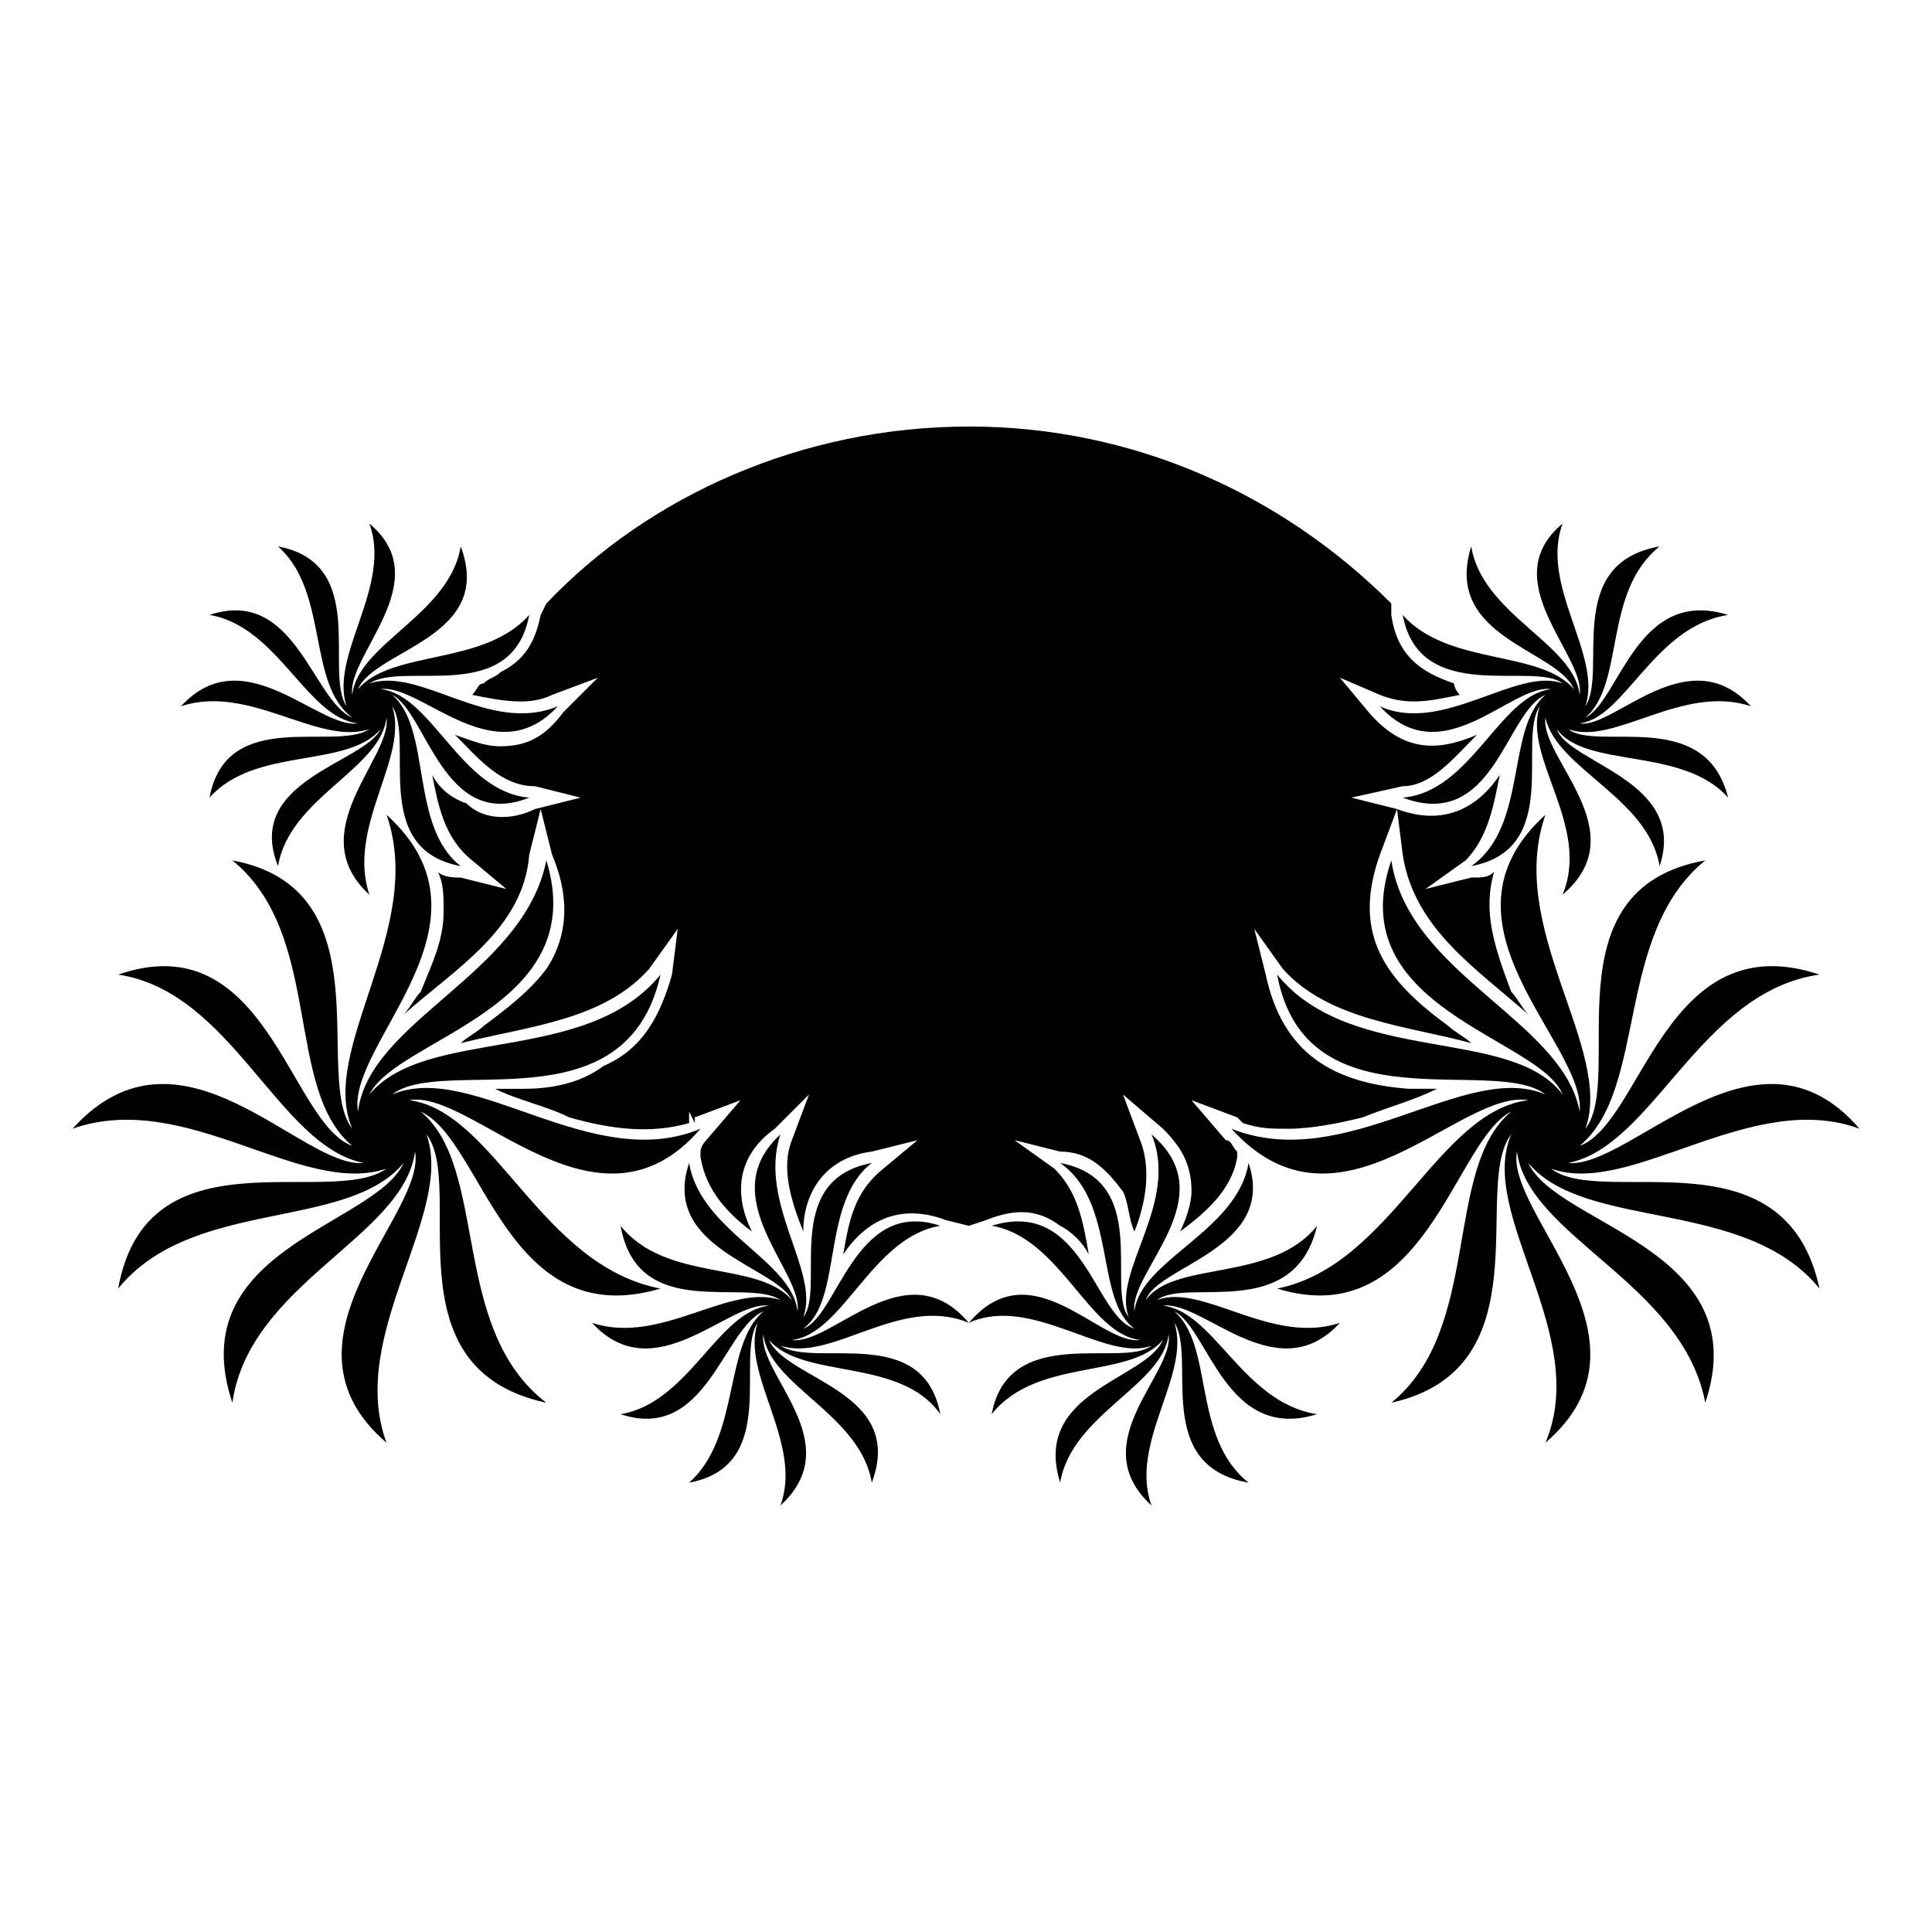
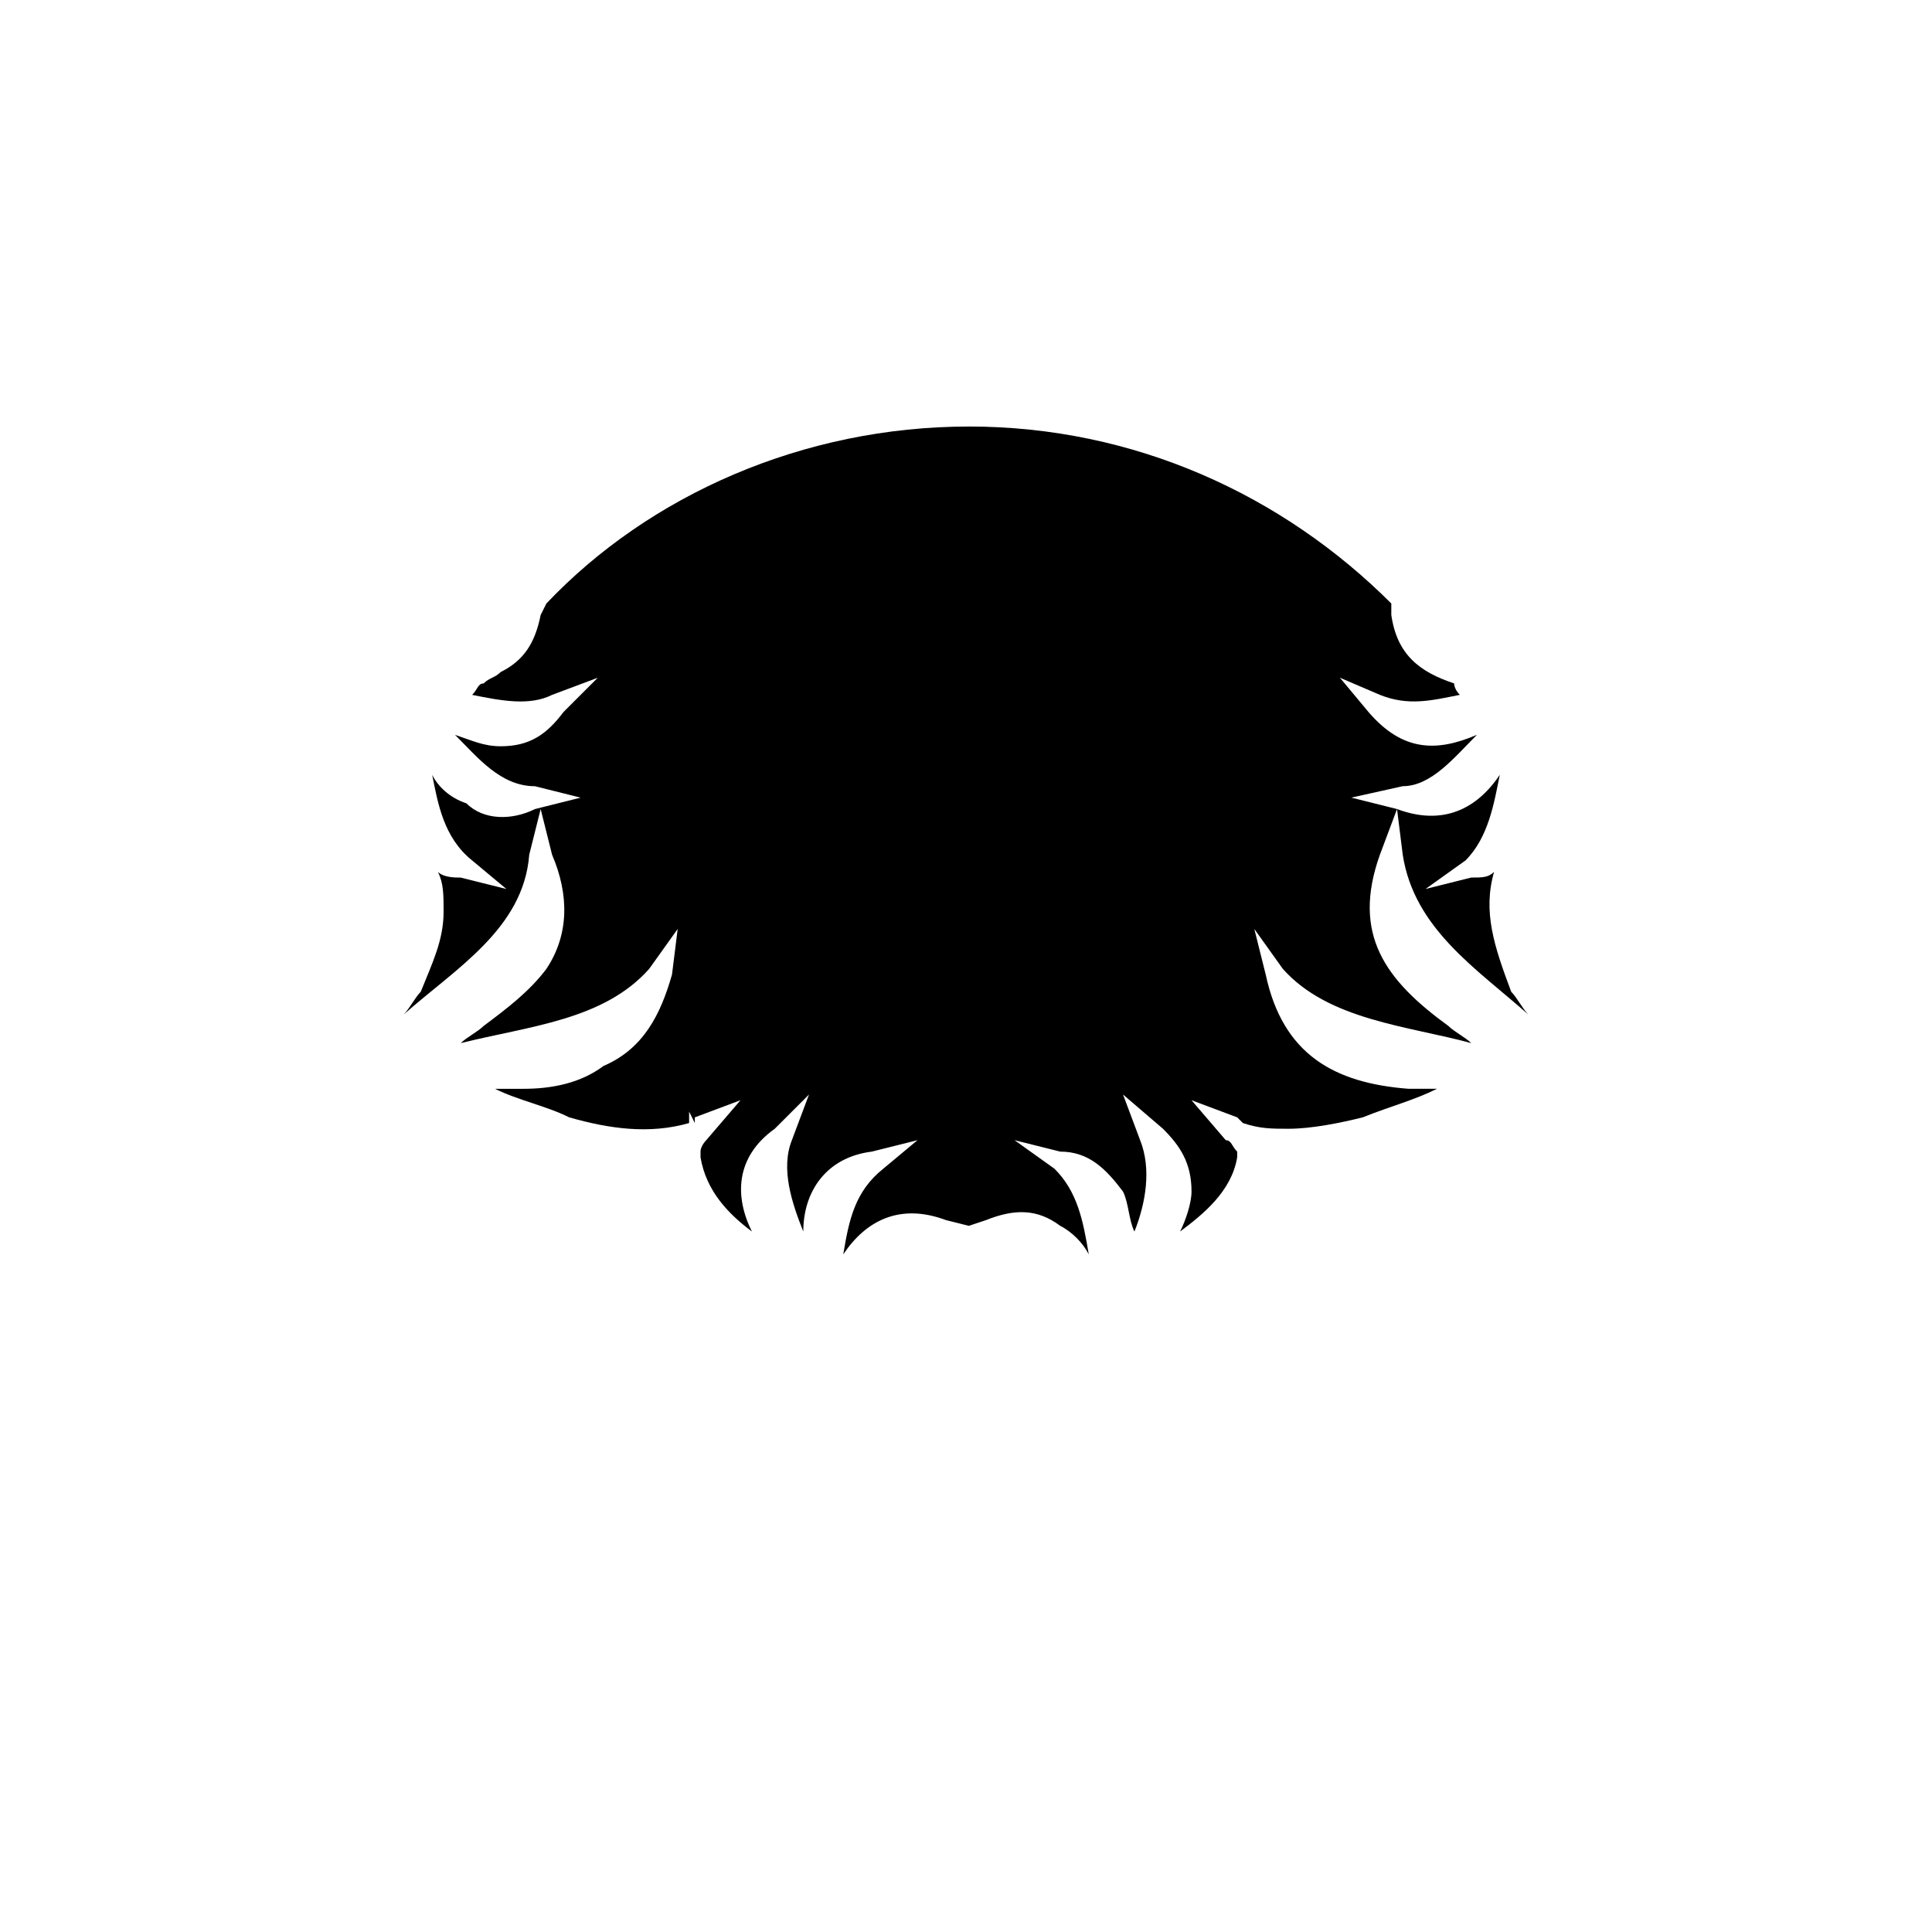
<svg xmlns="http://www.w3.org/2000/svg" fill="#000000" width="800px" height="800px" version="1.1" viewBox="144 144 512 512">
  <g fill-rule="evenodd">
-     <path d="m553.56 359.91c-10.59 30.258 18.156 62.031 10.59 83.211 10.59-13.617-10.59-63.543 31.773-71.109-24.207 19.668-15.129 60.52-33.285 75.648 16.641-6.051 22.695-59.004 63.543-45.387-31.773 4.539-43.875 45.387-66.57 49.926 16.641 1.512 49.926-40.848 77.16-9.078-28.746-10.59-60.52 18.156-81.699 10.59 13.617 10.59 62.031-10.59 71.109 31.773-19.668-24.207-62.031-15.129-77.16-33.285 7.566 16.641 60.52 22.695 46.902 63.543-6.051-31.773-46.902-43.875-49.926-66.57-3.027 16.641 39.336 49.926 7.566 77.16 12.105-28.746-18.156-60.52-9.078-81.699-10.59 13.617 9.078 62.031-31.773 71.109 24.207-19.668 13.617-62.031 31.773-77.16-15.129 7.566-22.695 59.004-62.031 46.902 30.258-6.051 42.363-46.902 66.57-49.926-18.156-3.027-49.926 39.336-78.672 7.566 30.258 12.105 62.031-18.156 83.211-9.078-13.617-10.59-63.543 9.078-71.109-31.773 19.668 24.207 62.031 13.617 75.648 31.773-6.051-15.129-59.004-22.695-45.387-62.031 4.539 30.258 45.387 42.363 49.926 66.57 1.512-18.156-40.848-49.926-9.078-78.672zm-307.13 0c10.59 30.258-18.156 62.031-9.078 83.211-10.59-13.617 9.078-63.543-31.773-71.109 24.207 19.668 13.617 60.52 31.773 75.648-16.641-6.051-22.695-59.004-62.031-45.387 30.258 4.539 42.363 45.387 65.055 49.926-16.641 1.512-48.414-40.848-77.16-9.078 30.258-10.59 60.52 18.156 83.211 10.59-15.129 10.59-63.543-10.59-71.109 31.773 19.668-24.207 60.52-15.129 75.648-33.285-7.566 16.641-59.004 22.695-45.387 63.543 4.539-31.773 45.387-43.875 48.414-66.57 3.027 16.641-39.336 49.926-7.566 77.16-10.59-28.746 18.156-60.52 10.59-81.699 10.59 13.617-10.59 62.031 31.773 71.109-25.719-19.668-15.129-62.031-33.285-77.16 16.641 7.566 22.695 59.004 63.543 46.902-31.773-6.051-43.875-46.902-66.57-49.926 16.641-3.027 49.926 39.336 77.16 7.566-28.746 12.105-60.52-18.156-81.699-9.078 13.617-10.59 62.031 9.078 71.109-31.773-19.668 24.207-62.031 13.617-77.16 31.773 7.566-15.129 59.004-22.695 46.902-62.031-6.051 30.258-46.902 42.363-49.926 66.57-3.027-18.156 39.336-49.926 7.566-78.672zm104.39 84.727c-6.051 18.156 10.59 36.312 6.051 48.414 6.051-7.566-6.051-36.312 18.156-40.848-13.617 10.59-7.566 36.312-18.156 43.875 9.078-3.027 13.617-34.797 36.312-27.234-18.156 3.027-25.719 28.746-39.336 30.258 10.59 1.512 30.258-24.207 46.902-4.539 16.641-7.566 36.312 10.59 48.414 6.051-7.566 6.051-37.824-6.051-42.363 18.156 12.105-15.129 36.312-9.078 45.387-19.668-4.539 10.59-34.797 13.617-27.234 37.824 3.027-18.156 27.234-25.719 28.746-39.336 1.512 10.59-22.695 28.746-4.539 45.387-6.051-16.641 10.59-34.797 6.051-48.414 6.051 9.078-6.051 37.824 19.668 42.363-15.129-12.105-9.078-36.312-19.668-45.387 9.078 4.539 13.617 34.797 37.824 27.234-19.668-3.027-27.234-27.234-40.848-28.746 10.59-1.512 30.258 22.695 46.902 4.539-18.156 6.051-36.312-10.59-48.414-6.051 7.566-6.051 36.312 6.051 42.363-19.668-12.105 15.129-37.824 9.078-45.387 19.668 3.027-9.078 34.797-13.617 27.234-36.312-3.027 18.156-28.746 25.719-30.258 39.336-1.512-10.59 24.207-30.258 4.539-46.902 7.566 18.156-10.59 36.312-6.051 48.414-6.051-7.566 6.051-36.312-18.156-40.848 15.129 10.59 9.078 36.312 19.668 43.875-10.59-3.027-13.617-34.797-37.824-27.234 18.156 3.027 25.719 28.746 39.336 30.258-10.59 1.512-28.746-24.207-45.387-4.539-18.156-7.566-36.312 10.59-49.926 6.051 9.078 6.051 37.824-6.051 42.363 18.156-10.59-15.129-36.312-9.078-45.387-19.668 4.539 10.59 36.312 13.617 27.234 37.824-3.027-18.156-27.234-25.719-28.746-39.336-1.512 10.59 22.695 28.746 4.539 45.387 6.051-16.641-10.59-34.797-6.051-48.414-6.051 9.078 6.051 37.824-18.156 42.363 13.617-12.105 9.078-36.312 19.668-45.387-10.59 4.539-15.129 34.797-37.824 27.234 18.156-3.027 25.719-27.234 39.336-28.746-10.59-1.512-30.258 22.695-46.902 4.539 18.156 6.051 36.312-10.59 49.926-6.051-9.078-6.051-37.824 6.051-42.363-19.668 12.105 15.129 36.312 9.078 45.387 19.668-4.539-9.078-34.797-13.617-27.234-36.312 3.027 18.156 27.234 25.719 28.746 39.336 1.512-10.59-22.695-30.258-4.539-46.902zm-108.93-161.88c6.051 16.641-10.59 34.797-6.051 48.414-6.051-9.078 6.051-37.824-18.156-42.363 13.617 12.105 7.566 36.312 19.668 45.387-10.59-4.539-15.129-34.797-37.824-27.234 18.156 3.027 25.719 27.234 39.336 28.746-10.59 1.512-30.258-22.695-46.902-4.539 18.156-6.051 36.312 10.59 49.926 6.051-9.078 6.051-37.824-6.051-42.363 18.156 12.105-13.617 36.312-7.566 45.387-18.156-4.539 9.078-36.312 13.617-27.234 36.312 3.027-18.156 27.234-25.719 28.746-39.336 1.512 10.59-22.695 30.258-4.539 46.902-6.051-18.156 10.59-36.312 6.051-49.926 6.051 9.078-6.051 37.824 18.156 42.363-13.617-10.59-7.566-36.312-18.156-45.387 9.078 4.539 13.617 36.312 36.312 27.234-18.156-1.512-25.719-27.234-39.336-28.746 10.59-1.512 30.258 22.695 46.902 4.539-18.156 7.566-36.312-10.59-49.926-6.051 9.078-6.051 37.824 6.051 42.363-18.156-12.105 13.617-36.312 9.078-45.387 19.668 4.539-10.59 36.312-13.617 27.234-37.824-3.027 18.156-27.234 25.719-28.746 39.336-1.512-10.59 22.695-30.258 4.539-45.387zm316.2 0c-6.051 16.641 10.59 34.797 6.051 48.414 6.051-9.078-6.051-37.824 19.668-42.363-15.129 12.105-9.078 36.312-19.668 45.387 9.078-4.539 13.617-34.797 37.824-27.234-19.668 3.027-27.234 27.234-39.336 28.746 9.078 1.512 28.746-22.695 45.387-4.539-18.156-6.051-36.312 10.59-48.414 6.051 7.566 6.051 36.312-6.051 42.363 18.156-12.105-13.617-37.824-7.566-45.387-18.156 3.027 9.078 34.797 13.617 27.234 36.312-3.027-18.156-27.234-25.719-30.258-39.336-1.512 10.59 24.207 30.258 4.539 46.902 7.566-18.156-10.59-36.312-6.051-49.926-6.051 9.078 6.051 37.824-18.156 42.363 15.129-10.59 9.078-36.312 19.668-45.387-10.59 4.539-13.617 36.312-37.824 27.234 18.156-1.512 25.719-27.234 39.336-28.746-10.59-1.512-28.746 22.695-45.387 4.539 16.641 7.566 36.312-10.59 48.414-6.051-7.566-6.051-37.824 6.051-42.363-18.156 12.105 13.617 36.312 9.078 45.387 19.668-4.539-10.59-34.797-13.617-27.234-37.824 3.027 18.156 27.234 25.719 28.746 39.336 1.512-10.59-22.695-30.258-4.539-45.387z" />
    <path d="m400.75 257.03c43.875 0 83.211 18.156 111.96 46.902v3.027c1.512 10.59 7.566 15.129 16.641 18.156 0 0 0 1.512 1.512 3.027-7.566 1.512-13.617 3.027-21.18 0l-10.59-4.539 7.566 9.078c9.078 10.59 18.156 10.59 28.746 6.051-6.051 6.051-12.105 13.617-19.668 13.617l-13.617 3.027 12.105 3.027c12.105 4.539 21.18 0 27.234-9.078-1.512 7.566-3.027 16.641-9.078 22.695l-10.59 7.566 12.105-3.027c3.027 0 4.539 0 6.051-1.512-3.027 10.59 0 19.668 4.539 31.773 1.512 1.512 3.027 4.539 4.539 6.051-13.617-12.105-30.258-22.695-33.285-42.363l-1.512-12.105-4.539 12.105c-7.566 21.18 1.512 33.285 18.156 45.387 1.512 1.512 4.539 3.027 6.051 4.539-16.641-4.539-37.824-6.051-49.926-19.668l-7.566-10.59 3.027 12.105c4.539 21.18 18.156 28.746 37.824 30.258h7.566c-6.051 3.027-12.105 4.539-19.668 7.566-6.051 1.512-13.617 3.027-19.668 3.027-4.539 0-7.566 0-12.105-1.512v-3.027 3.027c-1.512-1.512-1.512-1.512-1.512-1.512l-12.105-4.539 9.078 10.59c1.512 0 1.512 1.512 3.027 3.027v1.512c-1.512 9.078-9.078 15.129-15.129 19.668 1.512-3.027 3.027-7.566 3.027-10.59 0-7.566-3.027-12.105-7.566-16.641l-10.59-9.078 4.539 12.105c3.027 7.566 1.512 16.641-1.512 24.207-1.512-3.027-1.512-7.566-3.027-10.59-4.539-6.051-9.078-10.59-16.641-10.59l-12.105-3.027 10.59 7.566c6.051 6.051 7.566 13.617 9.078 22.695-1.512-3.027-4.539-6.051-7.566-7.566-6.051-4.539-12.105-4.539-19.668-1.512l-4.539 1.512-6.051-1.512c-12.105-4.539-21.18 0-27.234 9.078 1.512-9.078 3.027-16.641 10.59-22.695l9.078-7.566-12.105 3.027c-12.105 1.512-18.156 10.59-18.156 21.18-3.027-7.566-6.051-16.641-3.027-24.207l4.539-12.105-9.078 9.078c-10.59 7.566-10.59 18.156-6.051 27.234-6.051-4.539-12.105-10.59-13.617-19.668v-1.512c0-1.512 1.512-3.027 1.512-3.027l9.078-10.59-12.105 4.539v1.512l-1.512-3.027v3.027c-10.59 3.027-21.18 1.512-31.773-1.512-6.051-3.027-13.617-4.539-19.668-7.566h7.566c7.566 0 15.129-1.512 21.18-6.051 10.59-4.539 15.129-13.617 18.156-24.207l1.512-12.105-7.566 10.59c-12.105 13.617-31.773 15.129-49.926 19.668 1.512-1.512 4.539-3.027 6.051-4.539 6.051-4.539 12.105-9.078 16.641-15.129 6.051-9.078 6.051-19.668 1.512-30.258l-3.027-12.105-3.027 12.105c-1.512 19.668-19.668 30.258-33.285 42.363 1.512-1.512 3.027-4.539 4.539-6.051 3.027-7.566 6.051-13.617 6.051-21.18 0-4.539 0-7.566-1.512-10.59 1.512 1.512 4.539 1.512 6.051 1.512l12.105 3.027-9.078-7.566c-7.566-6.051-9.078-15.129-10.59-22.695 1.512 3.027 4.539 6.051 9.078 7.566 4.539 4.539 12.105 4.539 18.156 1.512l12.105-3.027-12.105-3.027c-9.078 0-15.129-7.566-21.18-13.617 4.539 1.512 7.566 3.027 12.105 3.027 7.566 0 12.105-3.027 16.641-9.078l9.078-9.078-12.105 4.539c-6.051 3.027-13.617 1.512-21.18 0 1.512-1.512 1.512-3.027 3.027-3.027 1.512-1.512 3.027-1.512 4.539-3.027 6.051-3.027 9.078-7.566 10.59-15.129l1.512-3.027c27.234-28.746 68.082-46.902 111.96-46.902z" />
  </g>
</svg>